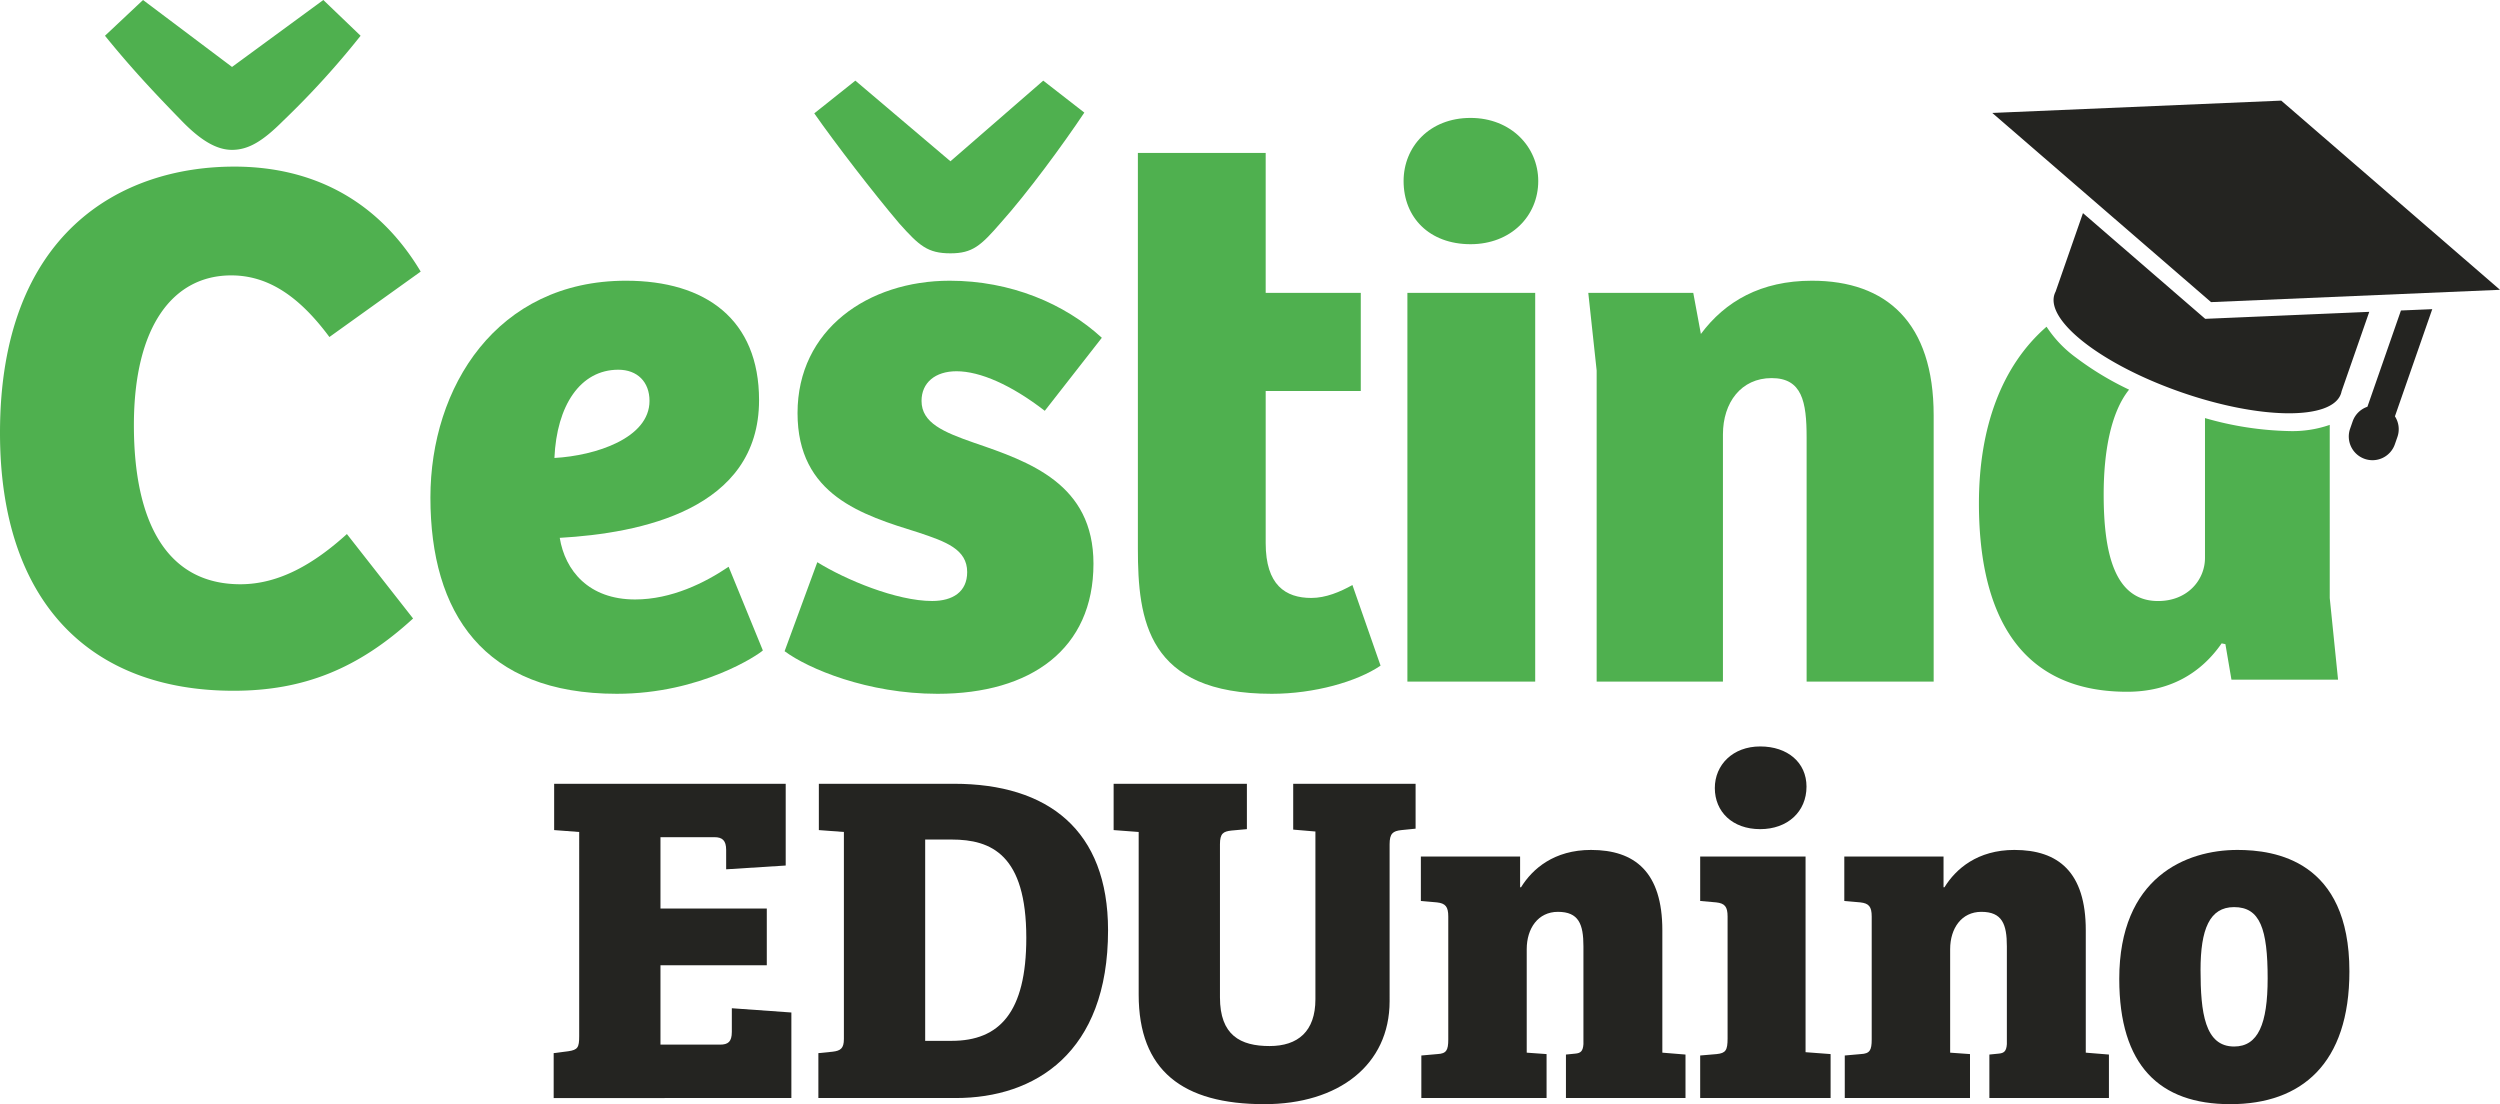
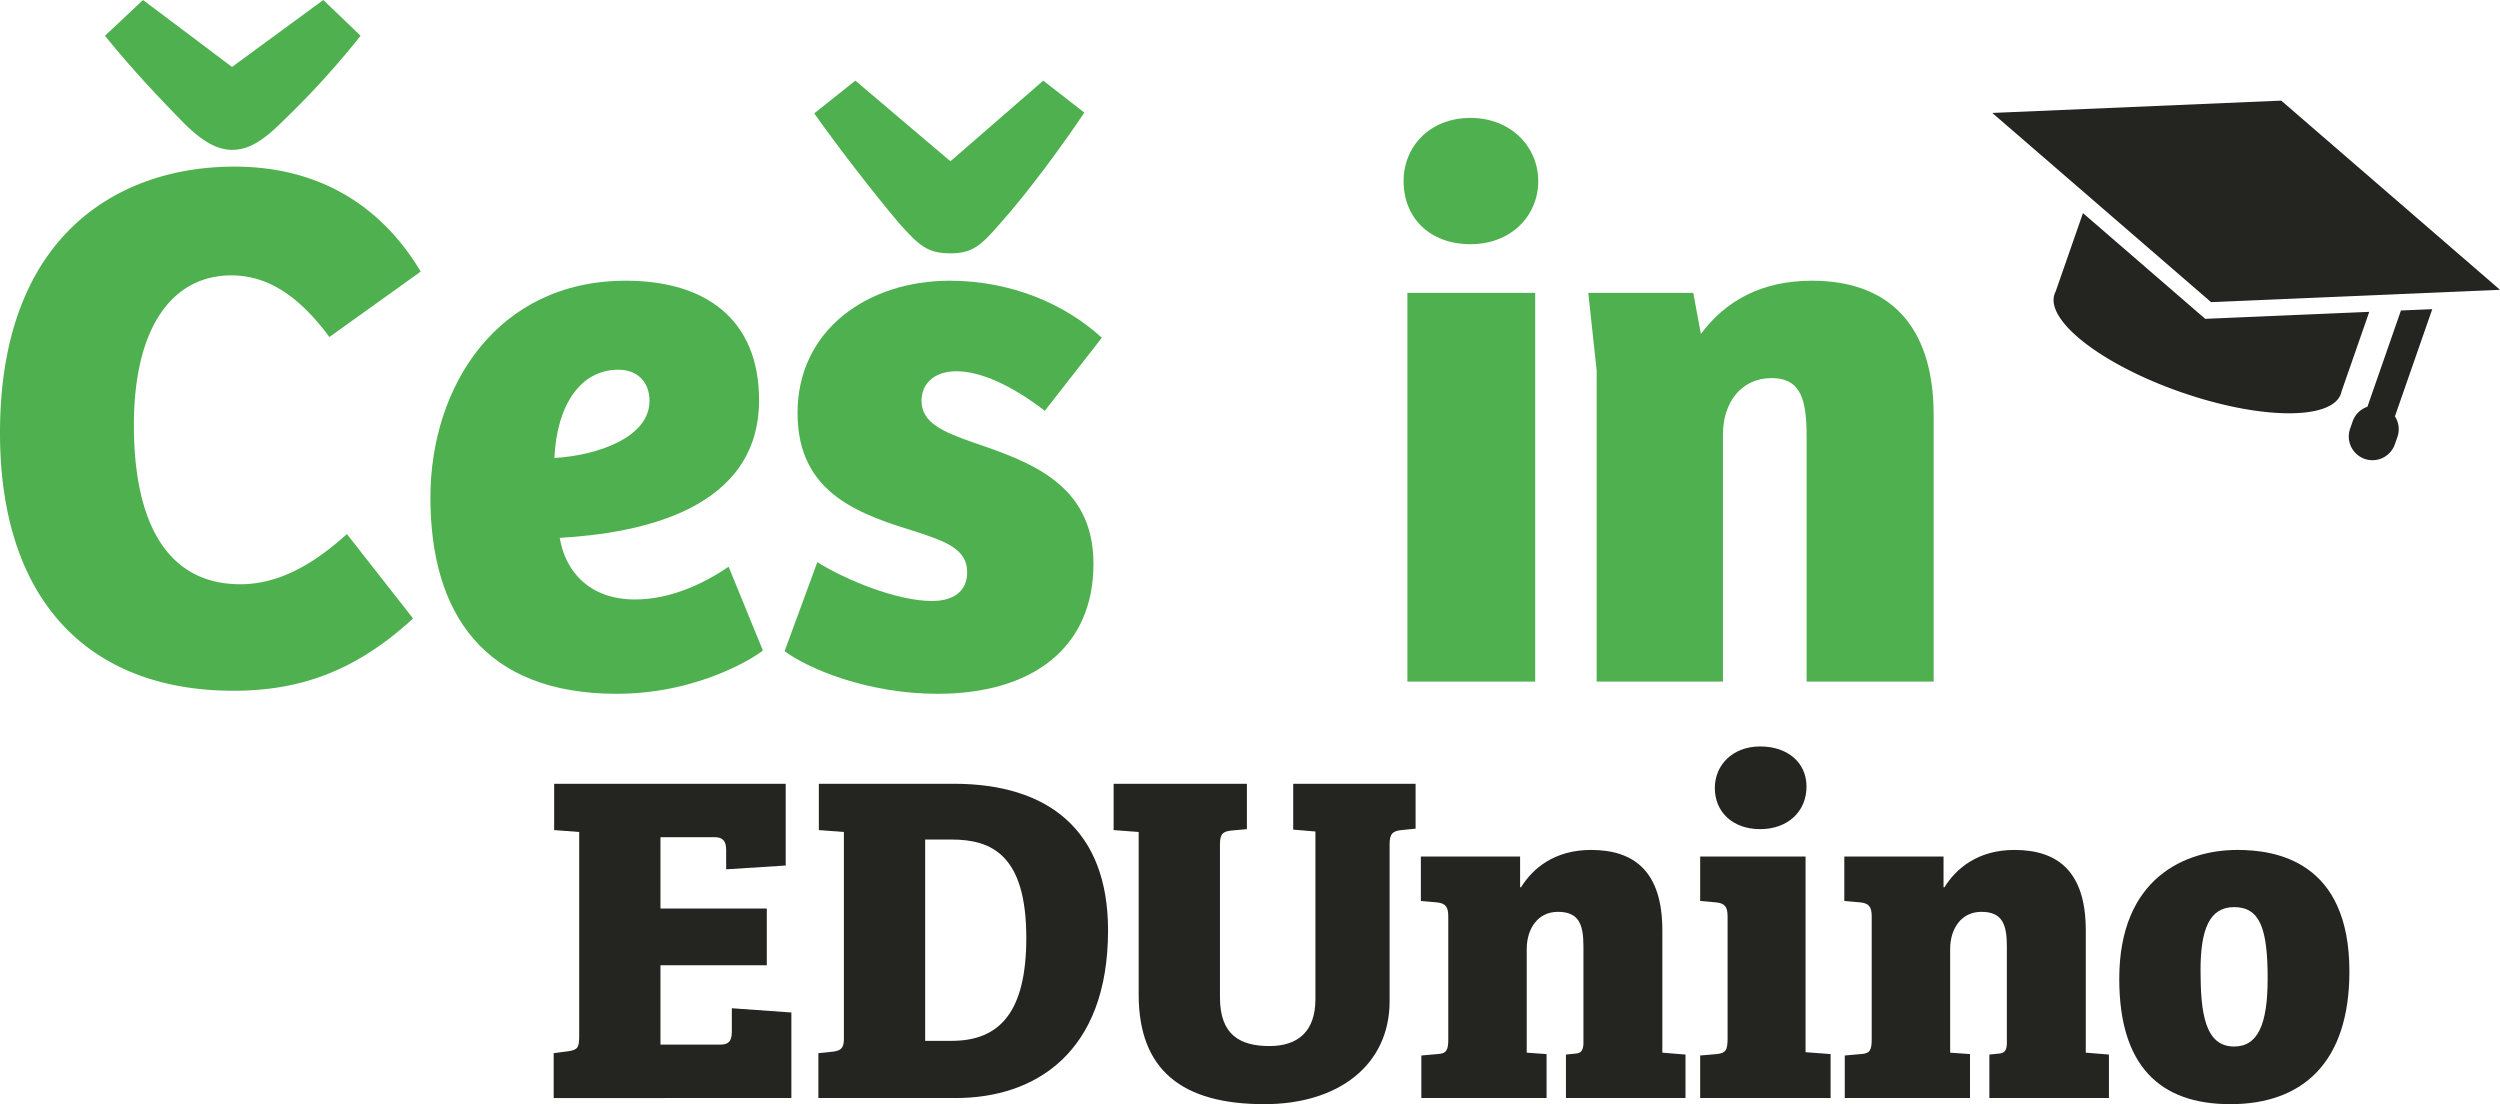
<svg xmlns="http://www.w3.org/2000/svg" id="Layer_1" data-name="Layer 1" viewBox="0 0 703.271 310.612">
  <g>
    <path id="fullLogo" d="M0,121.769C0,65.485,34.026,46.867,65.913,46.867c21.186,0,40.02,8.774,52.432,29.532L92.664,94.804C84.103,83.248,75.329,77.47,65.058,77.47c-16.265,0-27.393,14.124-27.393,42.159,0,27.178,9.202,44.727,29.96,44.727,10.915,0,20.759-5.778,29.961-14.124l18.618,23.754c-15.408,14.125-30.816,20.331-50.505,20.331C25.467,194.316,0,169.491,0,121.769ZM50.933,33.812c-7.704-7.918-14.124-14.766-21.4-23.754L40.232,0,65.272,18.832,90.952,0l10.486,10.059A238.666,238.666,0,0,1,79.609,34.026c-5.564,5.564-9.63,8.133-14.338,8.133C60.991,42.159,56.497,39.591,50.933,33.812Z" style="fill: #4fb04f" />
    <path id="fullLogo-2" data-name="fullLogo" d="M121.079,139.959c0-31.03,18.618-60.991,54.999-60.991,22.471,0,37.451,10.914,37.451,33.599,0,30.816-33.385,37.451-56.069,38.734,1.498,9.202,8.132,17.335,21.186,17.335,10.272,0,19.689-4.708,26.322-9.202l9.63,23.54c-1.069,1.07-17.334,12.198-41.089,12.198C136.06,195.172,121.079,172.487,121.079,139.959ZM182.712,112.78c0-5.35-3.424-8.774-8.773-8.774-10.7,0-17.335,10.059-17.977,24.825C167.518,128.189,182.712,123.267,182.712,112.78Z" style="fill: #4fb04f" />
    <path id="fullLogo-3" data-name="fullLogo" d="M220.715,183.188l9.202-25.038c7.919,4.922,22.257,10.914,32.315,10.914,5.777,0,9.844-2.568,9.844-8.132,0-6.42-5.992-8.56-13.696-11.129-15.836-4.922-34.026-10.485-34.026-33.599,0-23.54,19.902-37.236,42.801-37.236,17.12,0,32.315,6.42,42.801,16.05l-16.05,20.545c-9.417-7.276-18.19-11.128-24.825-11.128-5.992,0-9.844,3.21-9.844,8.346,0,6.206,6.206,8.774,14.766,11.77,15.623,5.35,33.599,11.556,33.599,34.026,0,23.969-17.548,36.595-43.87,36.595C244.042,195.172,227.35,188.11,220.715,183.188ZM253.03,62.917c-7.276-8.56-17.977-22.47-23.969-31.03l11.556-9.202,26.751,22.684,26.108-22.684,11.557,8.988c-5.992,8.988-16.051,22.684-23.541,31.03-5.564,6.42-7.918,8.561-14.124,8.561C260.948,71.264,258.594,69.123,253.03,62.917Z" style="fill: #4fb04f" />
-     <path id="fullLogo-4" data-name="fullLogo" d="M320.095,154.297V43.015h35.953v39.377h26.751V109.998H356.048v42.801c0,11.77,5.564,15.409,12.84,15.409,4.066,0,8.133-1.713,11.557-3.639l7.918,22.685c-6.634,4.494-18.618,7.918-30.602,7.918C322.663,195.172,320.095,174.414,320.095,154.297Z" style="fill: #4fb04f" />
    <path id="fullLogo-5" data-name="fullLogo" d="M394.843,50.933c0-9.63,7.276-17.762,18.832-17.762,11.343,0,19.047,8.132,19.047,17.762,0,9.845-7.704,17.763-19.047,17.763C402.119,68.695,394.843,61.205,394.843,50.933Zm37.022,31.459V191.748H395.912V82.392Z" style="fill: #4fb04f" />
    <path id="fullLogo-6" data-name="fullLogo" d="M446.799,82.392h29.532l2.141,11.557c6.848-9.202,16.906-14.98,31.244-14.98,20.973,0,34.241,11.77,34.241,37.879V191.748H508.218V123.053c0-10.059-1.284-16.692-9.844-16.692s-13.696,6.848-13.696,15.836V191.748H449.152V104.22Z" style="fill: #4fb04f" />
    <path id="fullLogo-7" data-name="fullLogo" d="M155.753,296.255l4.122-.531c2.659-.399,3.057-1.063,3.057-4.254V234.042l-7.045-.531V220.483h65.138V243.48l-16.751,1.063v-5.449c0-2.659-1.063-3.589-3.323-3.589H185.796v20.073h29.91V271.53h-29.91v22.333h16.75c2.26,0,3.323-.797,3.323-3.589v-6.646l16.751,1.196v24.062H155.753Z" style="fill: #242421" />
    <path id="fullLogo-8" data-name="fullLogo" d="M230.216,296.255l3.988-.399c2.26-.266,3.191-.931,3.191-3.589V234.042l-7.045-.531V220.483h38.019c26.454,0,43.336,13.028,43.336,41.21,0,34.562-20.605,47.192-42.805,47.192H230.216Zm30.044-3.456h7.445c13.426,0,21.003-7.977,21.003-28.98,0-23.396-9.837-27.65-21.003-27.65H260.26Z" style="fill: #242421" />
    <path id="fullLogo-9" data-name="fullLogo" d="M390.909,281.633c0,17.947-14.357,28.979-35.228,28.979-22.997,0-35.361-9.439-35.361-30.841v-45.73l-7.046-.531V220.483h37.488v12.762l-4.388.399c-2.259.266-3.19.797-3.19,3.855v43.07c0,10.635,5.716,13.693,13.957,13.693,7.977,0,12.896-4.12,12.896-13.16V233.909l-6.248-.532V220.483h34.43v12.628l-3.988.4c-2.394.265-3.323.929-3.323,3.988Z" style="fill: #242421" />
    <path id="fullLogo-10" data-name="fullLogo" d="M407.412,257.837c0-2.792-.797-3.722-3.19-3.988l-4.52-.399v-12.497h27.916v8.642h.266c3.191-5.185,9.305-10.502,19.674-10.502,12.363,0,20.073,6.248,20.073,22.599v34.43l6.514.532v12.23H440.514v-12.23l2.659-.266c1.462-.134,2.126-.665,2.26-2.659V266.213c0-6.249-1.329-9.705-7.179-9.705-5.583,0-8.774,4.652-8.774,10.502v29.113l5.583.399v12.363H399.835V296.92l4.52-.399c2.526-.132,3.057-1.063,3.057-4.12Z" style="fill: #242421" />
    <path id="fullLogo-11" data-name="fullLogo" d="M507.919,295.99l7.045.531v12.363h-36.69V296.92l4.654-.399c2.525-.266,3.057-1.063,3.057-4.386V257.837c0-2.792-.798-3.722-3.191-3.988l-4.52-.399v-12.497h29.645Zm-12.762-86.009c7.71,0,13.028,4.52,13.028,11.299,0,7.046-5.318,11.965-13.028,11.965-7.843,0-12.762-4.919-12.762-11.565C482.396,215.166,487.447,209.981,495.157,209.981Z" style="fill: #242421" />
    <path id="fullLogo-12" data-name="fullLogo" d="M526.526,257.837c0-2.792-.797-3.722-3.189-3.988l-4.52-.399v-12.497h27.916v8.642h.266c3.191-5.185,9.305-10.502,19.674-10.502,12.363,0,20.074,6.248,20.074,22.599v34.43l6.513.532v12.23H559.628v-12.23l2.659-.266c1.462-.134,2.126-.665,2.26-2.659V266.213c0-6.249-1.329-9.705-7.179-9.705-5.583,0-8.774,4.652-8.774,10.502v29.113l5.583.399v12.363H518.949V296.92l4.52-.399c2.526-.132,3.057-1.063,3.057-4.12Z" style="fill: #242421" />
    <path id="fullLogo-13" data-name="fullLogo" d="M629.401,239.094c10.502,0,31.505,2.925,31.505,34.164,0,25.922-13.426,37.355-33.5,37.355-19.94,0-31.239-10.9-31.239-35.227C596.166,246.803,614.91,239.094,629.401,239.094Zm8.508,36.158c0-13.957-2.128-20.073-9.439-20.073-6.912,0-9.439,6.248-9.439,17.68,0,11.963,1.197,21.536,9.439,21.536C635.249,294.395,637.909,288.013,637.909,275.252Z" style="fill: #242421" />
-     <path id="fullLogo-14" data-name="fullLogo" d="M655.375,119.52a31.939,31.939,0,0,1-11.461,1.742,91.424,91.424,0,0,1-23.632-3.653v39.344c0,6.169-4.891,12.123-13.186,12.123-12.336,0-15.314-13.612-15.314-29.989,0-11.832,1.962-23.035,7.146-29.476a84.992,84.992,0,0,1-14.958-9.034,33.121,33.121,0,0,1-8.257-8.668c-12.608,10.951-19.023,28.316-19.023,49.73,0,27.437,8.933,52.961,41.687,52.961,12.123,0,20.844-5.318,26.585-13.612l1.064.212,1.701,9.997h29.989l-2.339-22.97Z" style="fill: #4fb04f" />
    <path id="fullLogo-15" data-name="fullLogo" d="M684.215,86.968l-8.807.375-9.433,27.082a6.647,6.647,0,0,0-4.153,4.114l-.718,2.061a6.665,6.665,0,0,0,12.589,4.385l.718-2.061a6.646,6.646,0,0,0-.699-5.804Z" style="fill: #242421" />
    <path id="fullLogo-16" data-name="fullLogo" d="M620.347,89.691,585.955,59.951l-7.694,22.086a4.979,4.979,0,0,0-.294.677c-2.611,7.494,13.306,19.85,35.551,27.599s42.394,7.955,45.004.461a4.959,4.959,0,0,0,.19-.714l7.781-22.336Z" style="fill: #242421" />
    <polygon id="fullLogo-17" data-name="fullLogo" points="621.985 84.989 560.444 31.771 641.73 28.304 703.271 81.523 621.985 84.989" style="fill: #242421" />
  </g>
</svg>